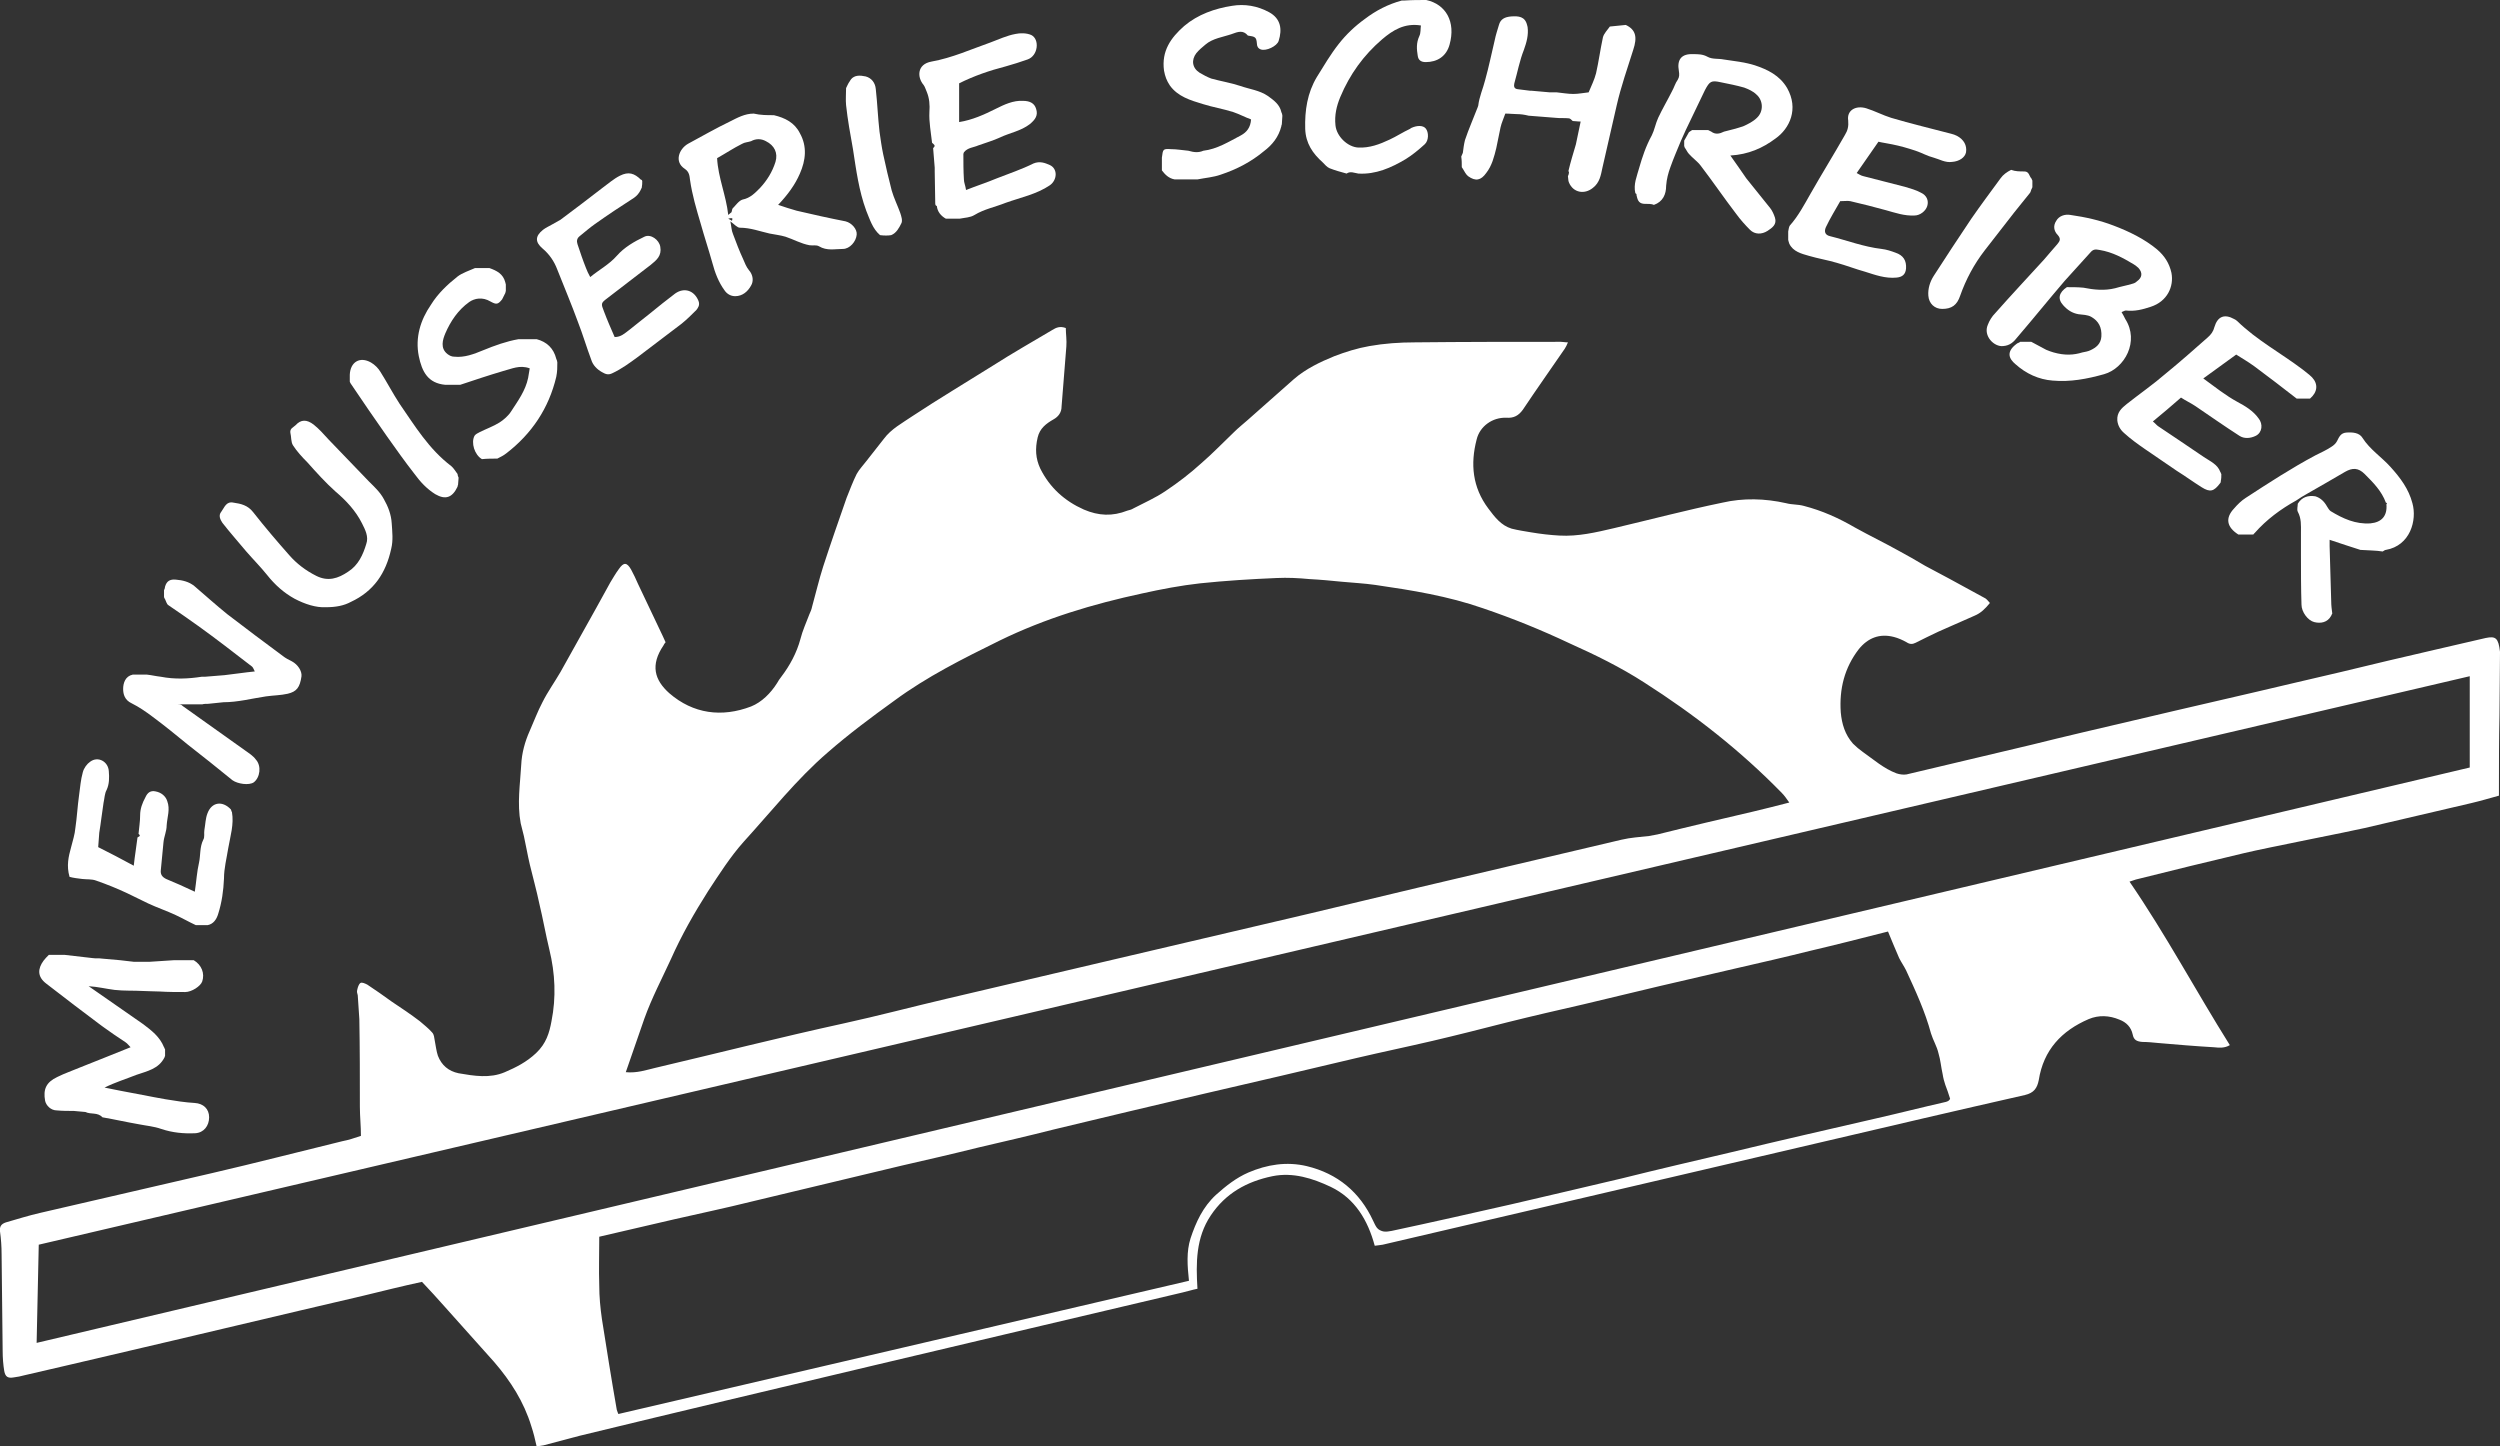
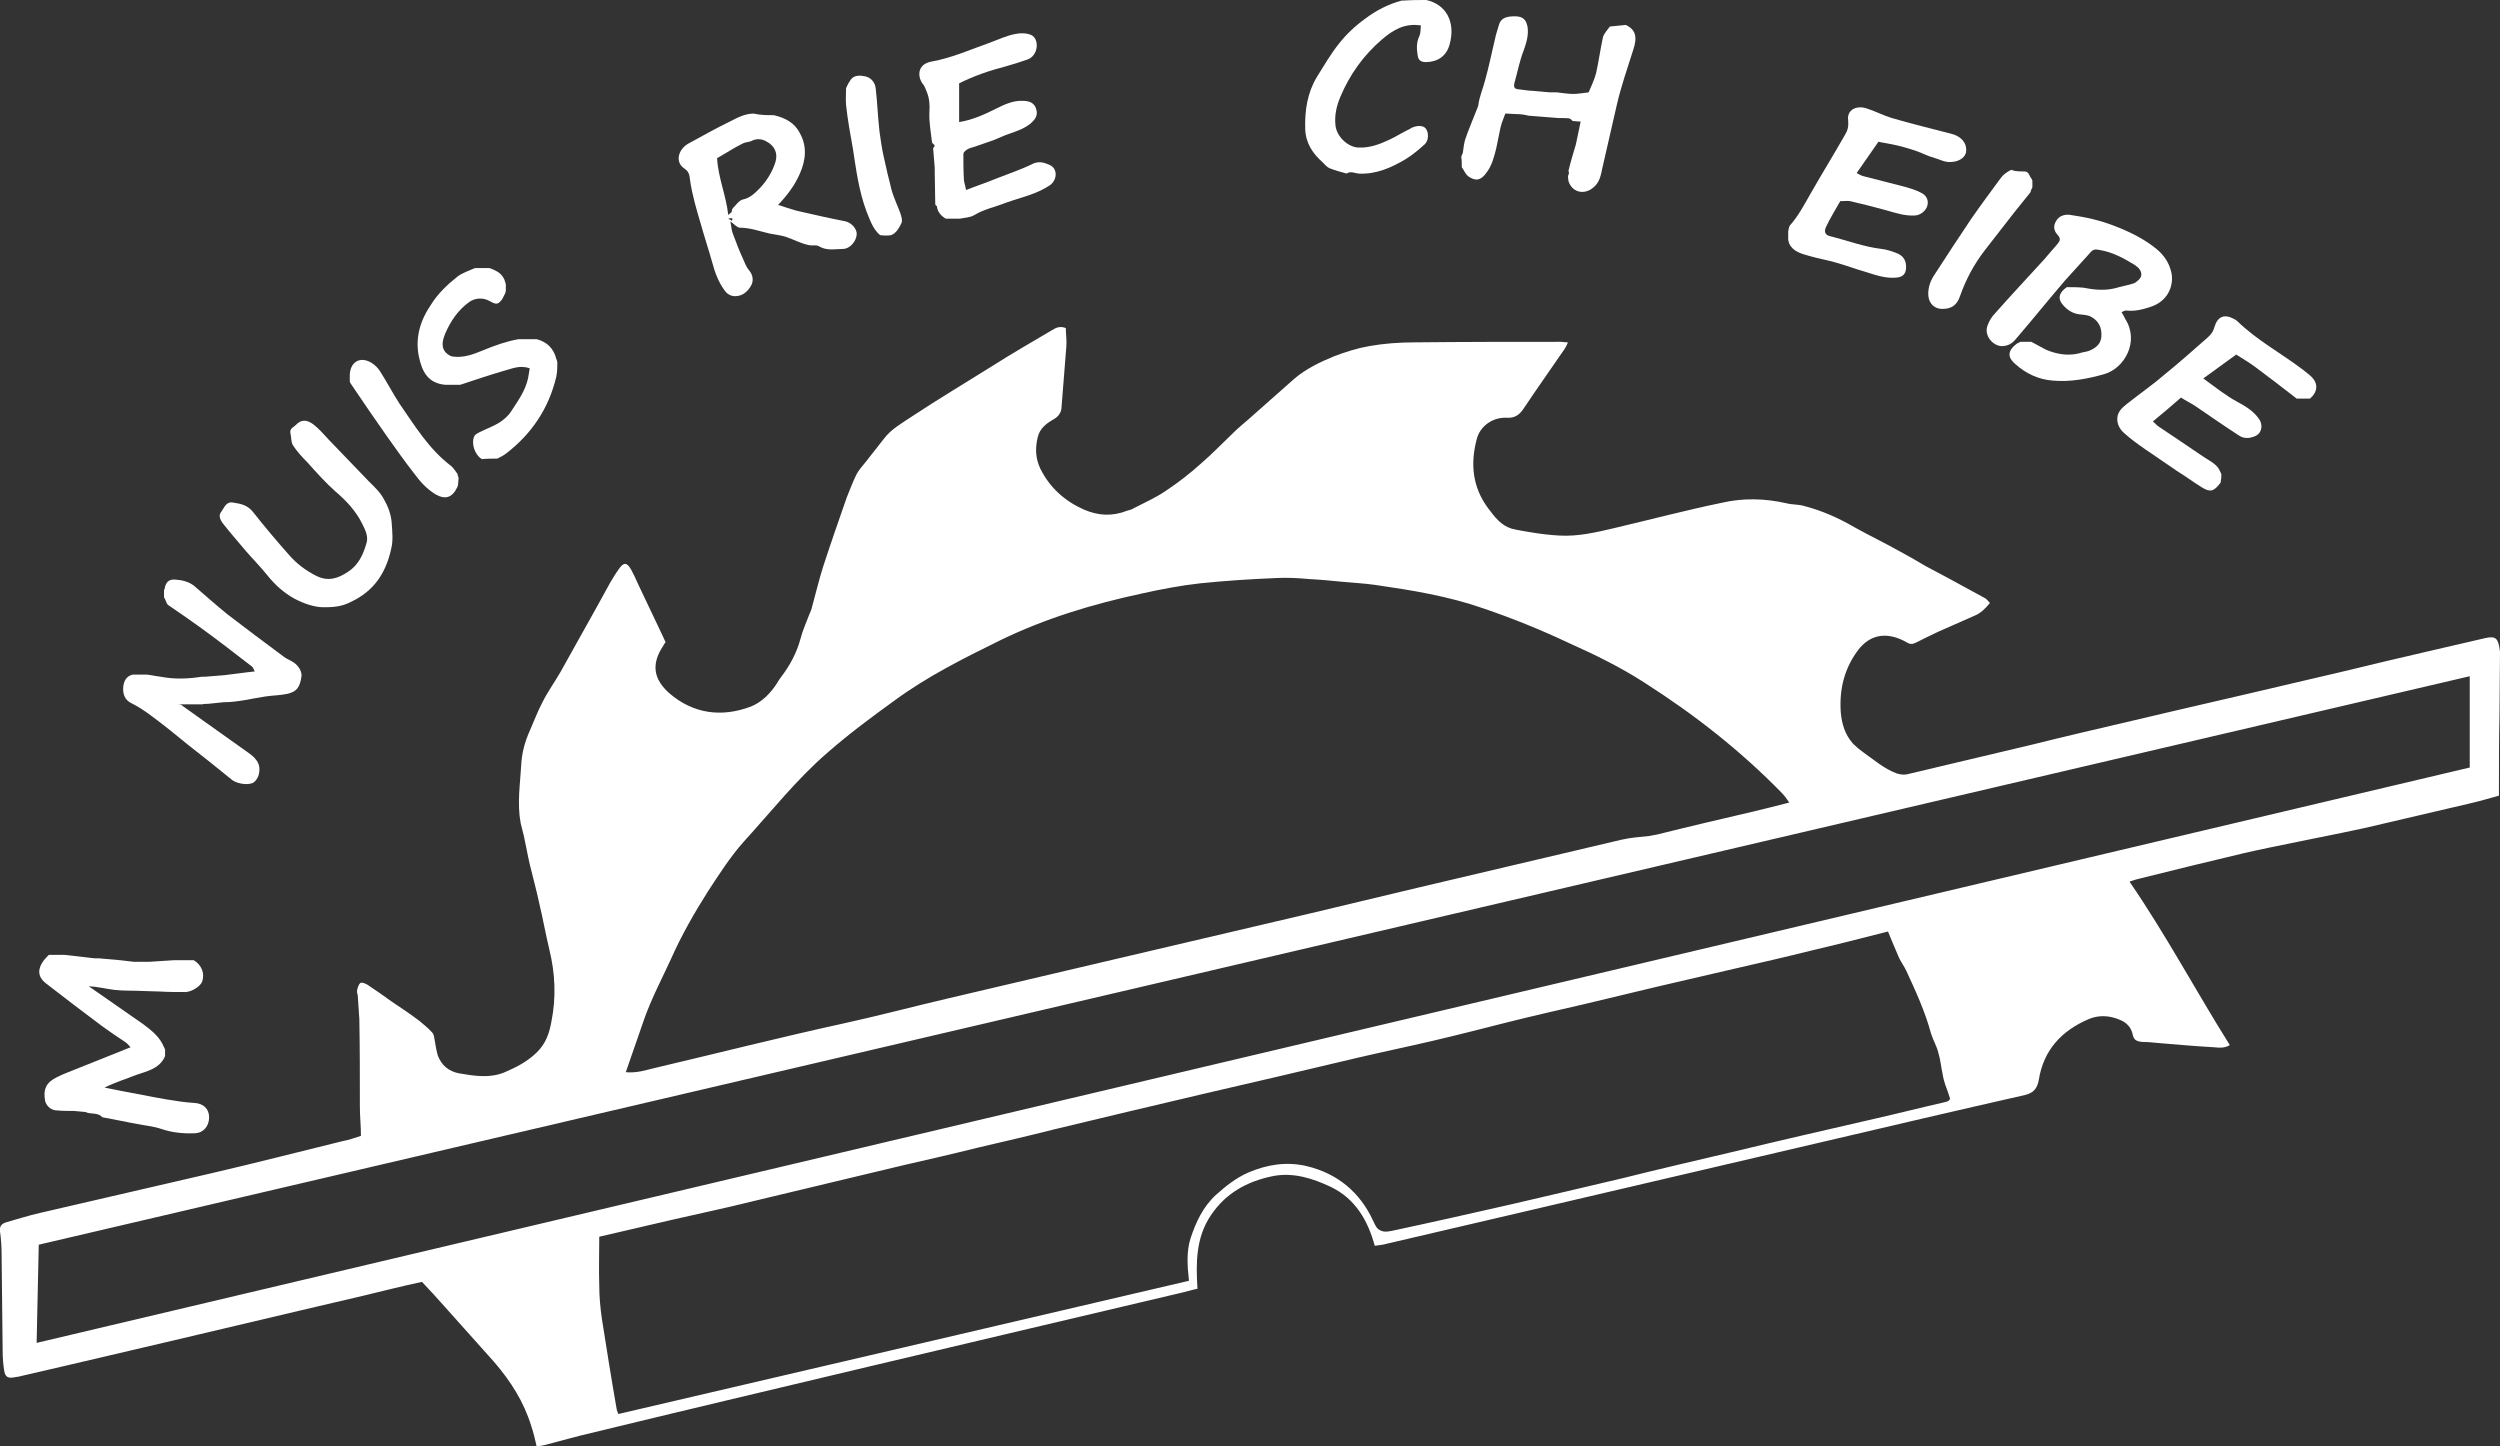
<svg xmlns="http://www.w3.org/2000/svg" version="1.1" id="Calque_1" x="0px" y="0px" viewBox="0 0 471 272.5" style="enable-background:new 0 0 471 272.5;" xml:space="preserve">
  <rect x="0" y="0" width="471" height="272.5" fill="#333333" stroke="none" />
  <style type="text/css">
	.st0{fill:#FFFFFF;}
</style>
  <g>
    <path class="st0" d="M26.9,186.7c-1.8-0.1-3.5,0-5.3-0.2c-1.6-0.2-3.2-0.6-4.9-0.7c3.4,2.4,6.8,4.7,10.2,7.1c1.6,1.2,3.2,2.4,4,4.4   c0.1,0.1,0.1,0.3,0.2,0.4c0,0.4,0,0.8,0,1.2c0,0.1-0.1,0.2-0.1,0.3c-1.1,2.2-3.3,2.6-5.3,3.3c-2,0.8-4,1.4-6,2.4c1,0.2,2,0.4,3,0.6   c2.8,0.5,5.6,1.1,8.5,1.6c1.8,0.3,3.7,0.6,5.5,0.7c1.6,0.1,2.7,1.1,2.7,2.7c0,1.6-1,2.9-2.6,3c-2.2,0.1-4.3-0.1-6.4-0.8   c-1.4-0.5-2.8-0.6-4.3-0.9c-2.3-0.4-4.5-0.9-6.8-1.3c-0.9-1-2.2-0.5-3.2-1c-0.7-0.1-1.5-0.1-2.2-0.2c-1.1,0-2.1,0-3.2-0.1   c-1.1,0-2-0.9-2.2-1.8c-0.4-2.2,0.2-3.5,2.3-4.5c1.4-0.7,2.9-1.2,4.3-1.8c3.1-1.2,6.2-2.5,9.5-3.8c-0.3-0.3-0.6-0.7-0.9-0.9   c-1.5-1-3-2-4.5-3.1c-3.5-2.6-7-5.3-10.5-8C7,184,7.1,182.5,8.2,181c0.3-0.4,0.6-0.7,1-1.1c1,0,2,0,3,0c1.7,0.2,3.4,0.4,5.2,0.6   c0.6,0.1,1.2,0,1.8,0.1c1.1,0.1,2.3,0.2,3.4,0.3c0.9,0.1,1.7,0.2,2.6,0.3c1,0,2,0,3,0c1.5-0.1,3.1-0.2,4.6-0.3c1.2,0,2.5,0,3.7,0   c1.5,0.9,2.1,2.5,1.6,4c-0.3,0.9-2,2-3.2,2c-1.6,0-3.2,0-4.8-0.1C28.8,186.8,27.8,186.7,26.9,186.7z" />
    <path class="st0" d="M392.3,66.4c0.5-0.1,1.1-0.2,1.5-0.4c1.1-0.5,2-1.2,2.1-2.6c0.1-1.7-0.5-2.9-1.9-3.7c-0.7-0.4-1.6-0.4-2.4-0.5   c-1.2-0.2-2.1-0.8-2.9-1.7c-1.1-1.2-0.8-2.4,0.7-3.4c1,0,2.1,0,3.1,0.1c2,0.4,4,0.6,6,0.1c1-0.3,2.1-0.5,3.1-0.8   c0.4-0.1,0.7-0.2,1-0.5c1-0.7,1.1-1.6,0.3-2.5c-0.3-0.3-0.6-0.5-0.9-0.7c-2-1.2-4-2.3-6.4-2.7c-0.9-0.2-1.3-0.1-1.8,0.5   c-1.6,1.8-3.2,3.5-4.8,5.3c-3,3.5-5.9,7.1-8.9,10.6c-0.7,0.9-1.4,1.6-2.7,1.7c-1.7,0.2-3.8-1.9-2.9-4c0.3-0.8,0.8-1.6,1.4-2.2   c3-3.4,6.1-6.7,9.2-10.1c0.8-0.9,1.6-1.9,2.5-2.9c0.5-0.6,0.7-1,0.1-1.7c-0.8-0.8-0.9-1.8-0.3-2.7c0.5-0.9,1.6-1.3,2.7-1.1   c2.8,0.4,5.5,1,8.1,2c2.9,1.1,5.8,2.5,8.2,4.5c1.4,1.2,2.3,2.6,2.7,4.4c0.5,2.6-0.8,5.4-3.9,6.4c-1.5,0.5-3,0.9-4.7,0.7   c-0.2,0-0.5,0.2-0.8,0.3c0.3,0.5,0.5,0.9,0.7,1.3c2.7,4.2-0.1,9.3-4,10.4c-3.2,0.9-6.4,1.5-9.7,1.2c-2.6-0.2-5-1.3-7-3.1   c-1.2-1-1.8-2.3,0.2-3.8c0.2-0.2,0.5-0.2,0.7-0.4c0.7,0,1.4,0,2.1,0c0.9,0.5,1.9,1,2.8,1.5c0.5,0.2,1,0.4,1.4,0.5   C389,67,390.7,66.9,392.3,66.4z" />
-     <path class="st0" d="M309.7,38.4c-1.1-0.1-1.2-0.9-1.4-1.7c0,0,0.1-0.1,0-0.1c0-0.1-0.1-0.1-0.2-0.2c-0.4-1.7,0.3-3.2,0.7-4.7   c0.6-2.1,1.3-4.2,2.4-6.2c0.5-1,0.7-2.2,1.2-3.3c0.8-1.7,1.8-3.4,2.6-5c0.4-0.7,0.6-1.5,1.1-2.2c0.3-0.5,0.3-1,0.2-1.6   c-0.4-2.2,0.5-3.3,2.7-3.2c0.9,0,1.8,0,2.7,0.5c0.9,0.5,2,0.3,3,0.5c2,0.3,4,0.5,5.9,1.1c2.4,0.8,4.7,1.9,6.1,4.3   c2.2,3.9,0.5,7.6-2.2,9.5c-2.4,1.8-5.1,3-8.5,3.2c1.1,1.5,2,2.9,3,4.3c1.5,1.9,3,3.7,4.5,5.6c0.4,0.5,0.7,1.2,0.9,1.8   c0.4,1.3-0.5,1.9-1.4,2.5c-1.1,0.7-2.4,0.7-3.3-0.2s-1.8-1.9-2.6-3c-2.3-3-4.4-6.1-6.7-9.1c-0.6-0.8-1.5-1.4-2.2-2.2   c-0.3-0.3-0.5-0.8-0.8-1.2c0-0.1-0.1-0.2-0.1-0.3c0-0.3,0-0.7,0-1c0.3-0.5,0.6-1.1,0.9-1.6c0.2-0.1,0.4-0.3,0.6-0.4c1,0,2,0,3,0   c0.2,0.1,0.4,0.2,0.6,0.3c0.8,0.6,1.6,0.4,2.4,0c1.2-0.3,2.4-0.6,3.6-1c0.9-0.4,1.9-0.9,2.6-1.6c1.3-1.2,1.2-3.3-0.1-4.4   c-0.6-0.6-1.5-1-2.3-1.3c-1.4-0.4-2.9-0.7-4.4-1c-1.8-0.4-2.1-0.2-3,1.5c-1.2,2.5-2.4,5-3.6,7.5c-0.3,0.7-0.6,1.3-0.9,2   c-0.7,1.7-1.4,3.3-2,5c-0.4,1.1-0.7,2.2-0.8,3.5c0,1.6-0.6,3-2.3,3.6C311.2,38.4,310.5,38.4,309.7,38.4z" />
    <path class="st0" d="M145.8,21.7c2.1,0.5,3.9,1.4,4.9,3.4c1.4,2.5,1.1,5.1,0,7.6c-0.9,2.1-2.3,4-4.1,5.9c1.2,0.4,2.4,0.8,3.5,1.1   c3,0.7,6.1,1.4,9.2,2c1.2,0.3,2.2,1.5,2.1,2.5c-0.1,1.3-1.3,2.7-2.6,2.7c-1.5,0-3,0.4-4.5-0.5c-0.5-0.3-1.2-0.1-1.8-0.2   c-1.6-0.3-3-1.1-4.5-1.6c-1-0.3-2-0.4-3-0.6c-1.8-0.4-3.6-1.1-5.6-1.1c-0.5,0-1-0.6-1.8-1.2c0.2,1,0.2,1.7,0.5,2.4   c0.6,1.6,1.2,3.2,1.9,4.7c0.3,0.7,0.6,1.5,1.1,2.1c0.8,0.9,0.9,2.1,0.4,2.9c-0.6,1.1-1.6,2-3,2c-0.9,0-1.6-0.5-2-1.1   c-1.1-1.5-1.8-3.3-2.3-5.2c-0.7-2.5-1.5-4.9-2.2-7.4c-0.8-2.7-1.6-5.4-2-8.2c-0.1-0.7-0.1-1.5-1-2.1c-2-1.3-1.1-3.7,0.6-4.7   c2.6-1.4,5.2-2.9,7.9-4.2c1.4-0.7,2.8-1.5,4.5-1.5C143.3,21.7,144.5,21.7,145.8,21.7z M141.5,26.6c-0.6,0.2-1.2,0.2-1.7,0.5   c-1.6,0.8-3.1,1.8-4.7,2.7c0.2,3.7,1.7,7,2.1,10.7c0.3-0.3,0.5-0.4,0.6-0.5c0.1-0.2,0.1-0.5,0.2-0.7c0.6-0.6,1.2-1.5,1.9-1.7   c1.5-0.3,2.4-1.3,3.3-2.2c1.3-1.4,2.3-3,2.9-4.9c0.5-1.7-0.2-3.1-1.8-3.9C143.4,26.1,142.4,26.1,141.5,26.6z M137.2,41.2   c0.5,0.3,0.6,0.3,0.7,0.4c0-0.1,0.1-0.3,0.1-0.4c0,0-0.1-0.1-0.2-0.1C137.7,41.1,137.5,41.1,137.2,41.2z" />
-     <path class="st0" d="M444.7,103.6c-1.9-0.6-3.7-1.2-5.8-1.9c0,0.3,0,0.8,0,1.2c0.1,3.5,0.2,6.9,0.3,10.4c0,0.8,0.1,1.5,0.2,2.3   c-0.1,0.1-0.1,0.2-0.2,0.4c-0.7,1.3-2,1.5-3.2,1.2s-2.4-1.9-2.4-3.3c-0.1-3.1-0.1-6.2-0.1-9.3c0-1.4,0-2.9,0-4.3   c0-1.3,0.1-2.6-0.6-3.9c-0.2-0.4,0-1,0-1.5c0.8-1.3,2-1.6,3.3-1.4c1,0.3,1.7,1,2.2,1.9c0.2,0.3,0.4,0.7,0.7,0.9   c2.3,1.4,4.7,2.5,7.5,2.3c2.1-0.2,3.2-1.4,3-3.6l0.1-0.1c0-0.1-0.1-0.2-0.2-0.2c-0.8-2.2-2.4-3.8-4-5.4c-1.2-1.2-2.3-1.2-3.7-0.4   c-2.4,1.4-4.8,2.8-7.1,4.1c-0.7,0.4-1.4,0.8-2.1,1.3c-2.9,1.6-5.6,3.6-7.8,6.1c-0.1,0.1-0.1,0.1-0.2,0.2c0,0.1-0.1,0.1-0.2,0.1   c-0.9,0-1.8,0-2.7,0c-2.2-1.4-2.5-3.1-0.8-4.9c0.6-0.7,1.4-1.5,2.2-2c4.3-2.8,8.6-5.6,13.1-8c1-0.5,2.1-1,3-1.6   c0.5-0.3,0.9-0.7,1.1-1.1c0.4-0.8,0.7-1.5,1.7-1.6c1.2-0.1,2.5,0,3.1,1c1.4,2.2,3.6,3.6,5.3,5.5c1.8,2,3.4,4.1,4.1,6.8   c0.9,3.2-0.4,8-5,8.8c-0.2,0-0.4,0.2-0.6,0.3C447.7,103.7,446.2,103.7,444.7,103.6z" />
    <path class="st0" d="M285.8,21.5c-0.7,0-1.3-0.1-2.2-0.1c-0.3,0.9-0.7,1.7-0.9,2.6c-0.3,1.3-0.5,2.6-0.8,3.9   c-0.4,1.6-0.8,3.3-1.9,4.7c-1,1.4-2,1.6-3.4,0.6c-0.4-0.3-0.7-0.9-1-1.4c-0.1-0.1-0.1-0.2-0.2-0.3c0-0.7,0-1.3-0.1-2   c0.1-0.2,0.2-0.5,0.3-0.7c0.1-0.8,0.2-1.6,0.4-2.4c0.7-2.1,1.6-4.1,2.4-6.2c0-0.1,0.1-0.2,0.1-0.3c0.2-1.7,0.9-3.2,1.3-4.8   c0.7-2.5,1.2-5,1.8-7.5c0.2-1,0.5-1.9,0.8-2.9c0.3-1.1,1.1-1.5,2.3-1.6c1.4-0.1,2.6,0,3,1.6c0,0.1,0.1,0.3,0.1,0.4   c0.2,1.5-0.2,2.9-0.7,4.3c-0.8,2-1.2,4.2-1.8,6.3c-0.1,0.5-0.1,1,0.6,1.1c0.8,0.1,1.6,0.2,2.4,0.3c0.1,0,0.2,0,0.3,0   c1.1,0.1,2.2,0.2,3.4,0.3c0.4,0,0.9,0,1.3,0c1,0.1,2.1,0.3,3.1,0.3s1.9-0.2,2.9-0.3c0.5-1.2,1.1-2.4,1.4-3.6   c0.5-2.2,0.8-4.5,1.3-6.8c0.2-0.7,0.8-1.3,1.3-2c1-0.1,2-0.2,3-0.3c1.9,0.9,2.2,2.3,1.4,4.7c-1.1,3.5-2.3,6.9-3.1,10.4   c-0.9,3.9-1.8,7.9-2.7,11.8c-0.3,1.4-0.5,2.8-1.8,3.8c-1.6,1.3-3.7,0.9-4.5-1c0-0.1-0.1-0.2-0.1-0.3c0-0.3-0.1-0.6-0.1-0.9   c0.1-0.2,0.2-0.5,0.2-0.7c0-0.1-0.1-0.2-0.1-0.3c0.4-1.7,0.9-3.3,1.4-5c0.3-1.4,0.6-2.8,0.9-4.3c-0.7,0-1.1-0.1-1.5-0.1   c-0.2-0.2-0.5-0.5-0.7-0.5c-0.8-0.1-1.7,0-2.5-0.1c-1.7-0.1-3.4-0.3-5.1-0.4C287.2,21.6,286.5,21.5,285.8,21.5z" />
    <path class="st0" d="M34.4,133c3.9,2.8,7.9,5.6,11.8,8.4c0.7,0.5,1.5,1,2,1.7c1.1,1.2,0.8,3.4-0.4,4.3c-0.9,0.6-3,0.3-4-0.4   c-2.8-2.3-5.6-4.5-8.4-6.7c-2.2-1.8-4.4-3.6-6.7-5.3c-1.2-0.9-2.5-1.8-3.9-2.5c-1.3-0.6-1.6-1.7-1.6-2.7c0-1.1,0.4-2.4,1.8-2.7   c0.9,0,1.8,0,2.7,0c0.9,0.1,1.7,0.3,2.6,0.4c2.6,0.5,5.1,0.4,7.7,0c0.2,0,0.4,0,0.6,0c1.2-0.1,2.5-0.2,3.7-0.3   c1.8-0.2,3.7-0.5,5.7-0.7c-0.2-0.4-0.3-0.7-0.5-0.9c-3.4-2.6-6.7-5.2-10.2-7.7c-1.8-1.3-3.7-2.6-5.6-3.9c-0.3-0.2-0.4-0.7-0.6-1.1   c-0.1-0.1-0.1-0.2-0.2-0.4c0-0.4,0-0.9,0-1.3c0.1-0.2,0.2-0.5,0.2-0.7c0.3-1,0.9-1.4,2-1.3c1.3,0.1,2.5,0.4,3.5,1.2   c2.1,1.8,4.1,3.6,6.2,5.3c3.5,2.7,7,5.3,10.5,7.9c0.5,0.4,1.1,0.7,1.7,1c1.1,0.6,1.9,1.8,1.8,2.8c-0.3,2.1-0.9,2.9-2.6,3.3   c-1.3,0.3-2.7,0.3-4.1,0.5c-2.7,0.4-5.3,1.1-8,1.1c-0.9,0.1-1.9,0.2-2.9,0.3c-0.4,0-0.8,0-1.1,0.1c-1.4,0-2.8,0-4.6,0   C34.2,132.7,34.3,132.9,34.4,133z" />
    <path class="st0" d="M418.3,91c-1.2,1.6-1.9,1.8-3.5,0.8s-3.1-2.1-4.7-3.1c-2-1.4-4-2.7-6-4.1c-1.3-0.9-2.7-1.9-3.9-3   c-0.7-0.6-1.2-1.4-1.3-2.4c-0.1-1.5,0.8-2.3,1.8-3.1c2.4-1.9,5-3.7,7.3-5.7c2.7-2.2,5.3-4.5,7.9-6.8c0.7-0.6,1.1-1.2,1.3-2   c0.6-2,1.9-2.5,3.7-1.5c0.2,0.1,0.4,0.2,0.6,0.4c3.7,3.6,8.2,6,12.3,9.1c0.6,0.5,1.2,0.9,1.8,1.5c1.2,1.3,1,2.8-0.4,4   c-0.8,0-1.7,0-2.5,0c-2.7-2.1-5.3-4.1-8-6.1c-1.1-0.8-2.3-1.5-3.4-2.2c-2.1,1.5-4.1,3-6.2,4.5c2.2,1.6,4.2,3.2,6.4,4.4   c1.5,0.8,3,1.7,4,3.1c0.9,1.1,0.7,2.7-0.5,3.3c-1,0.5-2.2,0.6-3.1,0c-2.8-1.8-5.5-3.7-8.3-5.6c-0.9-0.6-1.8-1-2.7-1.6   c-1.8,1.6-3.5,3-5.3,4.5c0.5,0.4,0.7,0.7,1,0.9c2.8,1.9,5.7,3.8,8.6,5.8c1.2,0.8,2.6,1.4,3.1,2.8c0.1,0.1,0.1,0.3,0.2,0.4   c0,0.4,0,0.9-0.1,1.3C418.4,90.7,418.4,90.9,418.3,91z" />
    <path class="st0" d="M336.9,43.6c0.1-0.4,0.1-0.8,0.3-1.1c1.6-1.8,2.7-3.9,3.9-6c2.1-3.7,4.4-7.4,6.5-11.1c0.5-0.8,0.7-1.6,0.6-2.7   c-0.3-1.9,1.4-2.9,3.4-2.3c1.6,0.5,3.1,1.3,4.7,1.8c3.7,1.1,7.5,2,11.3,3c0.4,0.1,0.7,0.2,1.1,0.4c1.3,0.7,1.9,1.8,1.7,3.1   c-0.2,1-1.3,1.7-2.6,1.8c-1.3,0.2-2.4-0.5-3.5-0.8c-1.2-0.3-2.2-0.9-3.4-1.3c-1.5-0.5-2.9-0.9-4.4-1.2c-0.9-0.2-1.8-0.3-2.6-0.5   c-1.4,2-2.7,3.9-4.1,5.9c0.4,0.2,0.8,0.5,1.3,0.6c2.6,0.7,5.2,1.3,7.8,2c1,0.3,2.1,0.6,3,1.1c1.1,0.5,1.5,1.5,1.2,2.5   s-1.4,1.8-2.4,1.8c-1.9,0.1-3.6-0.5-5.4-1c-2.2-0.6-4.5-1.2-6.7-1.7c-0.5-0.1-1.1,0-1.9,0c-0.9,1.6-1.9,3.2-2.7,4.9   c-0.4,0.9-0.1,1.5,0.8,1.7c3.2,0.8,6.3,2,9.7,2.4c0.9,0.1,1.8,0.4,2.6,0.7c1.5,0.5,2.1,1.5,2,3c-0.1,1.1-0.7,1.6-1.8,1.7   c-2.1,0.2-4-0.5-5.9-1.1c-1.8-0.5-3.6-1.2-5.4-1.7c-1.7-0.5-3.5-0.8-5.2-1.3c-1.4-0.4-3-0.8-3.7-2.3c-0.1-0.2-0.1-0.4-0.2-0.7   c0-0.4,0-0.8,0-1.3C336.9,43.9,336.9,43.8,336.9,43.6z" />
    <path class="st0" d="M176.2,38.3c0-2-0.1-4-0.1-6c0-0.2,0-0.4,0-0.7c-0.1-1.2-0.2-2.5-0.3-3.7c0.6-0.5,0.1-0.7-0.2-1   c-0.2-1.9-0.6-3.9-0.5-5.8c0.1-1.3,0-2.6-0.5-3.8c-0.2-0.4-0.3-0.9-0.6-1.3c-1.2-1.4-1.3-3.9,1.5-4.4c3.9-0.7,7.4-2.3,11.1-3.6   c1.6-0.6,3.1-1.3,4.7-1.6c0.9-0.2,2.1-0.2,3,0.2c1.6,0.8,1.3,3.9-0.7,4.6c-1.4,0.5-2.7,0.9-4.1,1.3c-3.1,0.8-6,1.8-8.8,3.2   c0,2.4,0,4.8,0,7.3c2.5-0.4,4.7-1.4,6.9-2.5c1.6-0.8,3.3-1.6,5.1-1.5c1.4,0,2.2,0.5,2.5,1.5c0.4,1.2-0.1,2-1.2,2.9   c-1.7,1.3-3.7,1.6-5.6,2.5c-1.3,0.6-2.7,1-4.1,1.5c-0.9,0.4-2,0.4-2.7,1.3c0,0.1-0.1,0.2-0.1,0.3c0,1.6,0,3.2,0.1,4.8   c0,0.6,0.3,1.2,0.4,2c2-0.8,3.9-1.4,5.8-2.2c2.3-0.9,4.7-1.7,6.9-2.8c1.2-0.5,2.2-0.1,3.1,0.3c1.5,0.7,1.4,2.8,0,3.8   c-2.5,1.7-5.5,2.3-8.3,3.3c-2,0.8-4.1,1.2-5.9,2.3c-0.8,0.5-1.8,0.5-2.8,0.7c-0.9,0-1.7,0-2.6,0c-0.9-0.5-1.6-1.3-1.7-2.4   C176.3,38.8,176.2,38.6,176.2,38.3z" />
-     <path class="st0" d="M121,34.1c0,0.4,0,0.8-0.1,1.3c-0.1,0.1-0.1,0.2-0.2,0.4c-0.3,0.6-0.7,1.1-1.3,1.5c-2.5,1.6-4.9,3.2-7.3,4.9   c-1,0.7-1.9,1.5-2.9,2.3c-0.5,0.4-0.6,0.9-0.4,1.5c0.5,1.5,1,3,1.6,4.5c0.2,0.5,0.4,1,0.8,1.7c1.7-1.4,3.6-2.4,5-4s3.3-2.7,5.2-3.6   c1.2-0.6,2.8,0.6,3,1.9c0.3,1.7-0.7,2.5-1.8,3.4c-2.7,2.1-5.5,4.2-8.2,6.3c-1.2,0.9-1.2,1-0.6,2.5c0.6,1.6,1.3,3.2,2,4.8   c1.2,0,1.9-0.7,2.7-1.3c1.3-1,2.6-2.1,3.9-3.1c1.6-1.3,3.2-2.6,4.8-3.8c1.7-1.2,3.6-0.6,4.4,1.4c0.3,0.8-0.1,1.3-0.4,1.7   c-0.9,0.9-1.8,1.8-2.8,2.6c-2.8,2.1-5.5,4.2-8.3,6.3c-1.5,1.1-3,2.2-4.7,3c-0.8,0.4-1.3,0.2-2-0.2c-0.9-0.5-1.7-1.3-2-2.3   c-0.9-2.4-1.6-4.8-2.5-7.1c-1.2-3.3-2.6-6.6-3.9-9.9c-0.6-1.6-1.5-2.9-2.8-4c-1.4-1.2-1.4-2.3,0.1-3.5c0.5-0.4,1.2-0.7,1.7-1   s1.1-0.6,1.6-0.9c2.7-2,5.3-4,7.9-6c1.1-0.8,2.1-1.7,3.3-2.3c1.6-0.8,2.7-0.5,4,0.8C120.9,33.8,120.9,33.9,121,34.1z" />
-     <path class="st0" d="M43.7,153c0.4,2.3-0.3,4.5-0.7,6.8c-0.3,1.9-0.8,3.8-0.8,5.7c-0.1,2.3-0.4,4.5-1.1,6.7c-0.3,1-0.9,1.9-2,2.1   c-0.7,0-1.5,0-2.2,0c-1.3-0.6-2.5-1.3-3.8-1.9c-1.7-0.8-3.5-1.4-5.2-2.2c-1.3-0.6-2.6-1.3-3.9-1.9c-1.9-0.9-3.9-1.7-5.9-2.4   c-0.8-0.3-1.7-0.2-2.6-0.3c-0.8-0.1-1.7-0.2-2.4-0.4c-0.6-2.1-0.2-3.8,0.3-5.6c0.3-1.2,0.7-2.4,0.8-3.6c0.3-2,0.4-4.1,0.7-6.2   c0.2-1.4,0.3-2.9,0.7-4.3c0.2-0.8,0.8-1.6,1.4-2c1.5-1.1,3.4,0,3.5,1.8c0.1,1.2,0.1,2.4-0.4,3.5c-0.4,0.7-0.4,1.6-0.6,2.5   c-0.3,1.9-0.5,3.8-0.8,5.6c-0.1,0.9-0.1,1.8-0.2,2.7c2.2,1.1,4.3,2.2,6.7,3.5c0.2-1.9,0.5-3.6,0.7-5.3c0.1-0.2,0.8-0.2,0.2-0.7   c0.1-1.2,0.3-2.3,0.3-3.5s0.4-2.3,1-3.4c0.4-0.9,1-1.3,1.9-1.1c1.1,0.2,1.9,0.9,2.2,1.8c0.6,1.6,0,3-0.1,4.6c0,1.1-0.5,2.1-0.6,3.2   c-0.2,1.7-0.3,3.5-0.5,5.2c-0.1,0.8,0.2,1.3,1,1.7c1.7,0.7,3.5,1.5,5.4,2.4c0.3-2,0.4-3.8,0.8-5.5c0.3-1.4,0.1-2.9,0.8-4.3   c0.3-0.5,0.1-1.2,0.2-1.8c0.2-1.1,0.2-2.2,0.6-3.2c0.8-2.1,2.8-2.4,4.4-0.7C43.6,152.7,43.6,152.9,43.7,153z" />
    <path class="st0" d="M61.4,114.4c-1.9,0.1-4-0.6-5.9-1.6c-2-1.1-3.7-2.6-5.2-4.5c-1.2-1.5-2.6-2.9-3.9-4.4   c-1.5-1.8-3.1-3.6-4.5-5.4c-0.4-0.6-0.8-1.4-0.2-2.1c0.6-0.8,0.9-2,2.3-1.7c1.4,0.2,2.7,0.5,3.7,1.8c2.2,2.8,4.5,5.5,6.8,8.1   c1.4,1.6,3.1,2.9,5.1,3.9c2.2,1.1,4.1,0.5,6-0.8c1.9-1.2,2.8-3.2,3.4-5.2c0.5-1.4-0.2-2.7-0.8-3.9c-1.2-2.4-3-4.3-5-6   c-1.9-1.7-3.6-3.6-5.3-5.5c-1-1-2-2.1-2.7-3.2c-0.4-0.6-0.3-1.6-0.5-2.4c-0.1-0.8,0.6-1,1-1.4c1-1.1,2.1-1.1,3.4-0.1   c1,0.8,1.9,1.8,2.8,2.8c2.5,2.6,5.1,5.3,7.6,7.9c1,1,2.1,2,2.8,3.3c0.8,1.4,1.4,2.9,1.5,4.6c0.1,1.6,0.3,3.2-0.1,4.8   c-1,4.6-3.3,8-7.6,10C64.8,114.1,63.3,114.4,61.4,114.4z" />
-     <path class="st0" d="M226.7,28.4c2.6-0.3,4.8-1.7,7.1-2.9c1.1-0.6,1.8-1.5,1.9-3c-1.1-0.4-2.2-1-3.4-1.4c-1.9-0.6-3.8-0.9-5.7-1.5   c-2.3-0.7-4.7-1.4-6.2-3.5c-0.6-0.9-0.9-1.7-1.1-2.8c-0.5-3.7,1.3-6.2,3.8-8.4c2.6-2.2,5.8-3.3,9-3.8c2.4-0.4,4.8,0,7,1.2   s2.5,3.2,1.8,5.4c-0.3,1-2.4,2-3.4,1.6c-0.5-0.2-0.7-0.6-0.7-1.1c-0.1-1.2-0.3-1.3-1.7-1.5c-0.9-1.1-1.9-0.7-3-0.3   c-1.7,0.6-3.6,0.8-5,2c-0.6,0.5-1.2,1-1.7,1.6c-1,1.3-0.8,2.8,0.6,3.7c0.7,0.4,1.4,0.8,2.2,1.1c1.8,0.5,3.7,0.8,5.5,1.4   c1.7,0.6,3.6,0.8,5.2,1.9c1.1,0.8,2.2,1.6,2.5,3c0.1,0.2,0.2,0.5,0.2,0.7c0,0.5-0.1,1.1-0.1,1.6c0,0.1-0.1,0.2-0.1,0.4   c-0.5,2-1.7,3.5-3.3,4.7c-2.4,2-5.1,3.4-8.1,4.4c-1.4,0.5-2.9,0.6-4.4,0.9c-1.4,0-2.8,0-4.3,0c-1.1-0.2-1.8-0.9-2.4-1.7   c0-0.8,0-1.6,0-2.4c0.2-1.6,0.2-1.7,1.7-1.6c1.1,0,2.2,0.2,3.3,0.3C224.9,28.7,225.8,28.8,226.7,28.4z" />
    <path class="st0" d="M104.8,71c-1.4,5.9-4.6,10.7-9.4,14.4c-0.5,0.4-1.1,0.7-1.7,1c-1,0-1.9,0-2.9,0.1c-1.4-0.8-2.1-3.1-1.4-4.4   c0.2-0.3,0.6-0.5,1-0.7c1.2-0.6,2.6-1.1,3.7-1.8c0.8-0.5,1.7-1.3,2.2-2.1c1.3-2,2.7-3.9,3.2-6.3c0.1-0.6,0.2-1.2,0.3-1.8   c-1.9-0.7-3.4,0.1-5,0.5c-2.7,0.8-5.4,1.7-8.1,2.6c-0.9,0-1.9,0-2.8,0c-3.3-0.3-4.4-2.5-5-5.4c-0.7-3.5,0.3-6.8,2.3-9.7   c1.3-2.1,3.1-3.8,5-5.3c0.9-0.7,2.2-1.1,3.3-1.6c0.9,0,1.8,0,2.7,0c1.4,0.5,2.6,1.1,3,2.7c0,0.1,0.1,0.3,0.1,0.4c0,0.4,0,0.8,0,1.2   c0,0.1-0.1,0.3-0.1,0.4c-0.2,0.4-0.4,0.8-0.6,1.2c-0.8,1-1.1,1-2.2,0.4c-1.5-0.9-3-0.6-4,0.1c-2.1,1.5-3.5,3.6-4.5,5.9   c-0.5,1.2-1,2.8,0.4,3.9c0.4,0.3,0.8,0.5,1.3,0.5c1.9,0.2,3.7-0.5,5.4-1.2c2.2-0.9,4.4-1.7,6.7-2.1c1.1,0,2.2,0,3.4,0   c1.9,0.5,3.2,1.7,3.7,3.7c0.1,0.2,0.2,0.5,0.2,0.7C105,69.2,105,70,104.8,71C104.9,70.8,104.9,70.9,104.8,71z" />
    <path class="st0" d="M268.7,0c3.7,0.8,5.6,4.1,4.4,8.4c-0.6,2.2-2.3,3.3-4.5,3.3c-0.9,0-1.4-0.4-1.5-1.2c-0.2-1.2-0.3-2.4,0.3-3.7   c0.3-0.6,0.2-1.4,0.3-2c-3.1-0.5-5.3,0.9-7.3,2.6c-3.5,3-6.1,6.6-7.9,10.9c-0.7,1.7-1.1,3.4-0.9,5.3c0.2,2.1,2.3,4.1,4.3,4.2   c2.1,0.1,4-0.6,5.9-1.5c1.3-0.6,2.5-1.4,3.8-2c0.1-0.1,0.2-0.1,0.3-0.2c1.1-0.5,2.2-0.5,2.7,0.1c0.6,0.7,0.6,2.3-0.2,3   c-1.1,1-2.3,2-3.6,2.8c-2.7,1.6-5.6,2.9-8.9,2.7c-0.7-0.1-1.5-0.5-2.2,0c-1.1-0.3-2.2-0.6-3.2-1c-0.5-0.2-0.9-0.7-1.3-1.1   c-1.9-1.7-3.2-3.6-3.3-6.3c-0.1-3.5,0.4-6.8,2.2-9.8c1.3-2.1,2.6-4.3,4.1-6.2c1.4-1.8,3.1-3.4,4.9-4.7c2.1-1.6,4.4-2.8,7-3.5   c0.2,0,0.3,0,0.5,0C266,0,267.4,0,268.7,0z" />
    <path class="st0" d="M165.8,44.3c-1.4-1.2-1.9-2.9-2.6-4.6c-1.4-3.8-1.9-7.7-2.5-11.6c-0.5-2.8-1-5.5-1.3-8.3c-0.1-1,0-2.1,0-3.2   c0.2-0.4,0.4-0.9,0.7-1.3c0.7-1.3,2-1.1,3-0.9c1.1,0.3,1.8,1.2,1.9,2.4c0.3,2.7,0.4,5.4,0.7,8c0.2,1.4,0.4,2.9,0.7,4.3   c0.5,2.3,1,4.5,1.6,6.8c0.4,1.4,1.1,2.8,1.6,4.2c0.2,0.6,0.5,1.5,0.2,2c-0.4,0.8-0.9,1.8-1.9,2.2C167.3,44.4,166.6,44.4,165.8,44.3   z" />
    <path class="st0" d="M381.4,32.3c0.9,0,0.9,0.9,1.3,1.3c0.1,0.1,0.1,0.3,0.2,0.4c0,0.4,0,0.8,0,1.3c-0.1,0.1-0.1,0.3-0.2,0.4   c-0.1,0.2-0.1,0.5-0.3,0.7c-1,1.2-1.9,2.4-2.9,3.6c-1.9,2.4-3.7,4.8-5.6,7.2c-2,2.6-3.5,5.4-4.6,8.5c-0.6,1.8-1.6,2.5-3.4,2.5   c-1.4,0-2.5-1-2.6-2.5c-0.1-1.3,0.3-2.6,1-3.7c2.3-3.6,4.7-7.2,7.1-10.8c1.8-2.6,3.6-5,5.5-7.6c0.5-0.7,1.2-1.2,2-1.6   C379.7,32.3,380.5,32.3,381.4,32.3z" />
    <path class="st0" d="M86.4,90c0,0.4-0.1,0.9-0.1,1.3c0,0.1-0.1,0.2-0.1,0.4c-1,2.1-2.3,2.5-4.2,1.4c-1.6-1-2.8-2.3-3.9-3.8   c-1.8-2.3-3.5-4.7-5.2-7.1c-2.3-3.3-4.6-6.6-6.8-9.9c-0.1-0.1-0.1-0.2-0.2-0.4c0-0.4,0-0.9,0-1.3c0.1-2.4,1.9-3.5,4-2.3   c0.7,0.4,1.4,1.1,1.8,1.8c1.2,1.9,2.3,4,3.6,6c2.9,4.2,5.5,8.5,9.7,11.7c0.5,0.4,0.8,1,1.2,1.5C86.2,89.5,86.3,89.8,86.4,90z" />
    <path class="st0" d="M468.3,120.2c-6.2,1.4-12.4,2.9-18.5,4.3c-5.8,1.4-11.6,2.8-17.3,4.1c-10.1,2.4-20.3,4.7-30.4,7.1   c-6.4,1.5-12.9,3-19.3,4.6c-7.9,1.9-15.7,3.7-23.6,5.6c-0.6,0.1-1.3,0-1.9-0.2c-2.4-0.9-4.3-2.6-6.3-4c-0.7-0.5-1.3-1-1.9-1.6   c-1.5-1.7-2.1-3.7-2.3-5.9c-0.3-4.4,0.7-8.4,3.4-11.9c1.7-2.1,3.9-3,6.6-2.3c0.8,0.2,1.7,0.6,2.4,1c0.6,0.4,1.1,0.4,1.7,0.1   c1.4-0.7,2.8-1.4,4.3-2.1c2.3-1,4.5-2,6.8-3c1.2-0.5,2-1.3,2.9-2.4c-0.4-0.4-0.6-0.8-1.1-1c-2.2-1.2-4.4-2.4-6.6-3.6   c-1.5-0.8-3-1.6-4.5-2.4c-1.7-1-3.4-2-5.1-2.9c-2.7-1.5-5.4-2.8-8.1-4.3c-3.1-1.8-6.2-3.2-9.7-4.1c-1.1-0.3-2.2-0.2-3.3-0.5   c-4-0.9-8.1-1-12-0.1c-6.8,1.4-13.6,3.2-20.4,4.8c-3.4,0.8-6.8,1.6-10.3,1.4c-1.8-0.1-3.5-0.3-5.3-0.6c-1.2-0.2-2.5-0.4-3.7-0.7   c-2-0.6-3.2-2.2-4.4-3.8c-3-4-3.4-8.4-2.2-13c0.6-2.5,3-4.2,5.6-4.1c1.4,0.1,2.3-0.4,3.1-1.5c2.6-3.9,5.3-7.7,7.9-11.5   c0.2-0.3,0.4-0.7,0.6-1.2c-0.6,0-0.9-0.1-1.3-0.1c-9.2,0-18.3,0-27.5,0.1c-2.9,0-5.8,0.2-8.6,0.7c-2.3,0.4-4.5,1.1-6.6,1.9   c-2.7,1.1-5.4,2.4-7.6,4.3c-2.9,2.6-5.8,5.1-8.7,7.7c-0.9,0.8-1.8,1.5-2.6,2.3c-2.1,2-4,4-6.2,5.9c-2.1,1.9-4.3,3.6-6.7,5.2   c-1.9,1.3-4,2.2-6.1,3.3c-0.3,0.2-0.7,0.3-1.1,0.4c-2.8,1.1-5.4,1-8.2-0.2c-3.6-1.6-6.4-4.1-8.2-7.7c-0.9-1.9-1-3.8-0.5-5.9   c0.4-1.7,1.6-2.6,3-3.4c0.9-0.5,1.5-1.3,1.5-2.4c0.3-3.8,0.6-7.5,0.9-11.3c0.1-1.2-0.1-2.4-0.1-3.5c-1.1-0.4-1.8-0.1-2.6,0.4   c-3.7,2.2-7.4,4.3-11,6.6c-5.1,3.2-10.3,6.3-15.3,9.6c-1.9,1.3-4,2.4-5.4,4.3c-1.1,1.4-2.2,2.8-3.3,4.2c-0.6,0.8-1.3,1.5-1.8,2.4   c-0.7,1.4-1.3,3-1.9,4.5c-1.5,4.3-3,8.6-4.4,12.9c-0.8,2.5-1.4,5.1-2.1,7.6c-0.1,0.5-0.3,1-0.5,1.4c-0.6,1.6-1.3,3.1-1.7,4.7   c-0.7,2.6-2,5-3.6,7.1c-0.3,0.4-0.6,0.8-0.8,1.2c-1.2,1.9-2.9,3.6-4.9,4.4c-5.5,2.1-10.9,1.4-15.4-2.5c-2.8-2.5-3.6-5.3-1.1-9   c0.1-0.2,0.2-0.4,0.4-0.6c-0.2-0.4-0.3-0.7-0.5-1.1c-1.6-3.3-3.1-6.6-4.7-9.9c-0.4-0.9-0.8-1.8-1.3-2.7c-0.8-1.4-1.4-1.4-2.3-0.1   c-0.6,0.8-1.1,1.7-1.6,2.5c-0.9,1.6-1.8,3.3-2.7,4.9c-2.2,4-4.5,8-6.7,12c-1.1,1.9-2.4,3.7-3.4,5.7c-0.9,1.7-1.6,3.6-2.4,5.4   c-0.9,2-1.5,4.2-1.6,6.4c-0.2,3.6-0.8,7.3-0.1,11c0.2,0.8,0.4,1.6,0.6,2.4c0.4,1.8,0.7,3.6,1.1,5.3c0.6,2.5,1.3,5,1.8,7.4   c0.7,2.9,1.2,5.8,1.9,8.7c1.1,4.5,1.3,9,0.4,13.5c-0.4,2.2-1,4.2-2.9,6c-1.8,1.7-3.8,2.7-5.9,3.6c-2.8,1.2-5.8,0.7-8.7,0.2   c-1.9-0.4-3.2-1.5-3.9-3.3c-0.3-0.9-0.4-1.9-0.6-2.9c-0.1-0.5-0.1-1.1-0.5-1.5c-0.7-0.8-1.5-1.4-2.3-2.1c-1.7-1.3-3.5-2.5-5.3-3.7   c-1.5-1.1-3.1-2.2-4.6-3.2c-0.4-0.2-1-0.5-1.3-0.3s-0.5,0.8-0.6,1.3c-0.1,0.3,0,0.7,0.1,1c0.1,1.5,0.2,3,0.3,4.5   c0.1,5.5,0.1,11,0.1,16.5c0,1.8,0.2,3.6,0.2,5.5c-1.2,0.4-2.4,0.8-3.5,1c-8.2,2-16.3,4.1-24.5,6c-10.8,2.5-21.6,5-32.4,7.5   c-2.2,0.5-4.4,1.2-6.5,1.8c-0.9,0.3-1.2,0.8-1.1,1.7c0.2,1.4,0.3,2.9,0.3,4.3c0.1,6.1,0.1,12.1,0.2,18.2c0,1.3,0.1,2.6,0.3,3.8   c0.2,1.1,0.7,1.4,1.8,1.2c0.7-0.1,1.3-0.2,2-0.4c5.5-1.3,10.9-2.5,16.3-3.8c15.9-3.7,31.7-7.5,47.6-11.2c3.7-0.9,7.3-1.8,11-2.6   c1.5,1.6,2.9,3.1,4.3,4.7c3.1,3.5,6.2,6.9,9.3,10.4c3.1,3.6,5.6,7.5,7,12.1c0.4,1.2,0.7,2.4,1,3.8c0.5-0.1,0.9-0.1,1.3-0.2   c2.3-0.6,4.5-1.2,6.8-1.8c18.5-4.5,37.1-8.9,55.6-13.3c19.3-4.6,38.6-9.1,58-13.7c0.9-0.2,1.8-0.5,2.8-0.7   c-0.3-4.9-0.3-9.6,2.5-13.8s6.8-6.4,11.6-7.4c3.9-0.8,7.6,0.4,11,2c4.6,2.2,7,6.3,8.3,11.1c0.6-0.1,1-0.1,1.5-0.2   c9.1-2.1,18.3-4.3,27.4-6.4c18.4-4.3,36.8-8.6,55.2-12.9c12.8-3,25.6-6,38.4-8.9c1.7-0.4,2.3-1.3,2.6-2.8c0.9-5.7,4.3-9.3,9.4-11.5   c1.9-0.8,3.9-0.7,5.8,0.1c1.3,0.5,2.2,1.4,2.5,2.8c0.2,1,0.7,1.3,1.8,1.4c1,0,2,0.1,3,0.2c3.5,0.3,7,0.6,10.5,0.8   c1,0.1,2,0.2,3-0.4c-6.4-10.2-12.1-20.9-18.9-30.8c0.4-0.1,0.8-0.3,1.2-0.4c6.8-1.7,13.7-3.4,20.5-5c4.2-1,19.6-4,22.6-4.7   c6.7-1.6,13.4-3.1,20.1-4.7c1.7-0.4,3.4-0.9,5.2-1.4c0-0.6,0-1.1,0-1.6c0-4.5,0-9,0.1-13.5c0-4,0.1-8,0.1-12   C470.7,120.2,470.2,119.8,468.3,120.2z M121.4,191.9c1.4-3.9,3.3-7.5,5-11.2c2-4.5,4.4-8.7,7-12.8c2.1-3.2,4.2-6.5,6.7-9.3   c5.2-5.7,10-11.8,15.8-16.8c4-3.5,8.3-6.7,12.6-9.8c6.1-4.5,12.9-7.9,19.8-11.3c8.6-4.2,17.6-6.9,26.9-8.9   c3.6-0.8,7.3-1.5,10.9-1.9c4.8-0.5,9.6-0.8,14.4-1c2.1-0.1,4.1,0,6.2,0.2c2,0.1,4.1,0.3,6.1,0.5c2.1,0.2,4.2,0.3,6.3,0.6   c6.9,1,13.7,2.1,20.3,4.4c5.6,1.9,11,4.1,16.3,6.6c4.9,2.2,9.6,4.5,14.1,7.4c9.4,6,18.1,12.8,25.9,20.8c0.5,0.5,0.9,1.1,1.4,1.8   c-2.4,0.6-4.6,1.2-6.8,1.7c-6,1.4-12,2.8-18,4.3c-0.5,0.1-1.1,0.2-1.6,0.3c-1.8,0.2-3.5,0.3-5.2,0.7c-12.7,3-25.5,6-38.2,9   c-6.8,1.6-13.7,3.3-20.5,4.9c-12.4,2.9-24.7,5.8-37.1,8.7c-10.5,2.5-21,4.9-31.5,7.4c-6.4,1.5-12.8,3.2-19.2,4.6   c-11.9,2.6-23.7,5.6-35.6,8.4c-1.7,0.4-3.4,1-5.5,0.8C119.2,198.3,120.3,195.1,121.4,191.9z M366.6,207.6c-4.4,1-8.7,2.1-13.1,3.1   c-9.1,2.1-18.3,4.2-27.4,6.4c-6.8,1.6-13.7,3.2-20.5,4.9c-6.9,1.6-13.9,3.3-20.9,4.9c-7.5,1.7-15,3.4-22.5,5   c-0.5,0.1-1.1,0.2-1.6,0.1c-0.4-0.1-0.9-0.3-1.2-0.7c-0.3-0.4-0.5-0.9-0.7-1.3c-2.5-5.4-6.7-8.9-12.5-10.3c-3.8-0.9-7.5-0.3-11,1.2   c-2.3,1-4.2,2.5-6.1,4.2c-2.5,2.3-3.8,5.2-4.8,8.2c-0.8,2.5-0.6,5.2-0.3,8c-35.8,8.4-71.6,16.7-107.5,25.1   c-0.1-0.2-0.2-0.5-0.3-0.8c-1-5.7-1.9-11.4-2.8-17.1c-0.3-2.1-0.5-4.2-0.5-6.3c-0.1-3,0-6,0-9.2c4.8-1.1,9.5-2.2,14.2-3.3   c4.8-1.1,9.6-2.1,14.4-3.3c4.7-1.1,9.5-2.3,14.2-3.4c4.7-1.1,9.5-2.3,14.2-3.4c4.8-1.1,9.6-2.2,14.4-3.4c4.7-1.1,9.5-2.2,14.2-3.4   c4.7-1.1,9.5-2.3,14.2-3.4c4.8-1.1,9.6-2.3,14.4-3.4c4.7-1.1,9.5-2.2,14.2-3.3c4.8-1.1,9.6-2.3,14.4-3.4c4.7-1.1,9.5-2.1,14.2-3.2   c4.7-1.1,9.4-2.3,14.1-3.5c4.8-1.2,9.6-2.3,14.4-3.4c4.7-1.1,9.5-2.3,14.2-3.4c4.7-1.1,9.5-2.2,14.2-3.3c4.8-1.1,9.6-2.2,14.4-3.4   c4.7-1.1,9.4-2.3,14.5-3.6c0.7,1.7,1.4,3.4,2.1,5c0.4,0.8,0.9,1.5,1.3,2.3c1.8,3.9,3.6,7.8,4.7,11.9c0.4,1.3,1.1,2.4,1.4,3.7   c0.4,1.3,0.5,2.7,0.8,4c0.1,0.7,0.3,1.4,0.5,2c0.3,0.8,0.6,1.6,0.9,2.6C367.3,207.3,367,207.5,366.6,207.6z M465.3,144.6L6.9,253   l0.4-18.5l458-107.1V144.6z" />
  </g>
</svg>